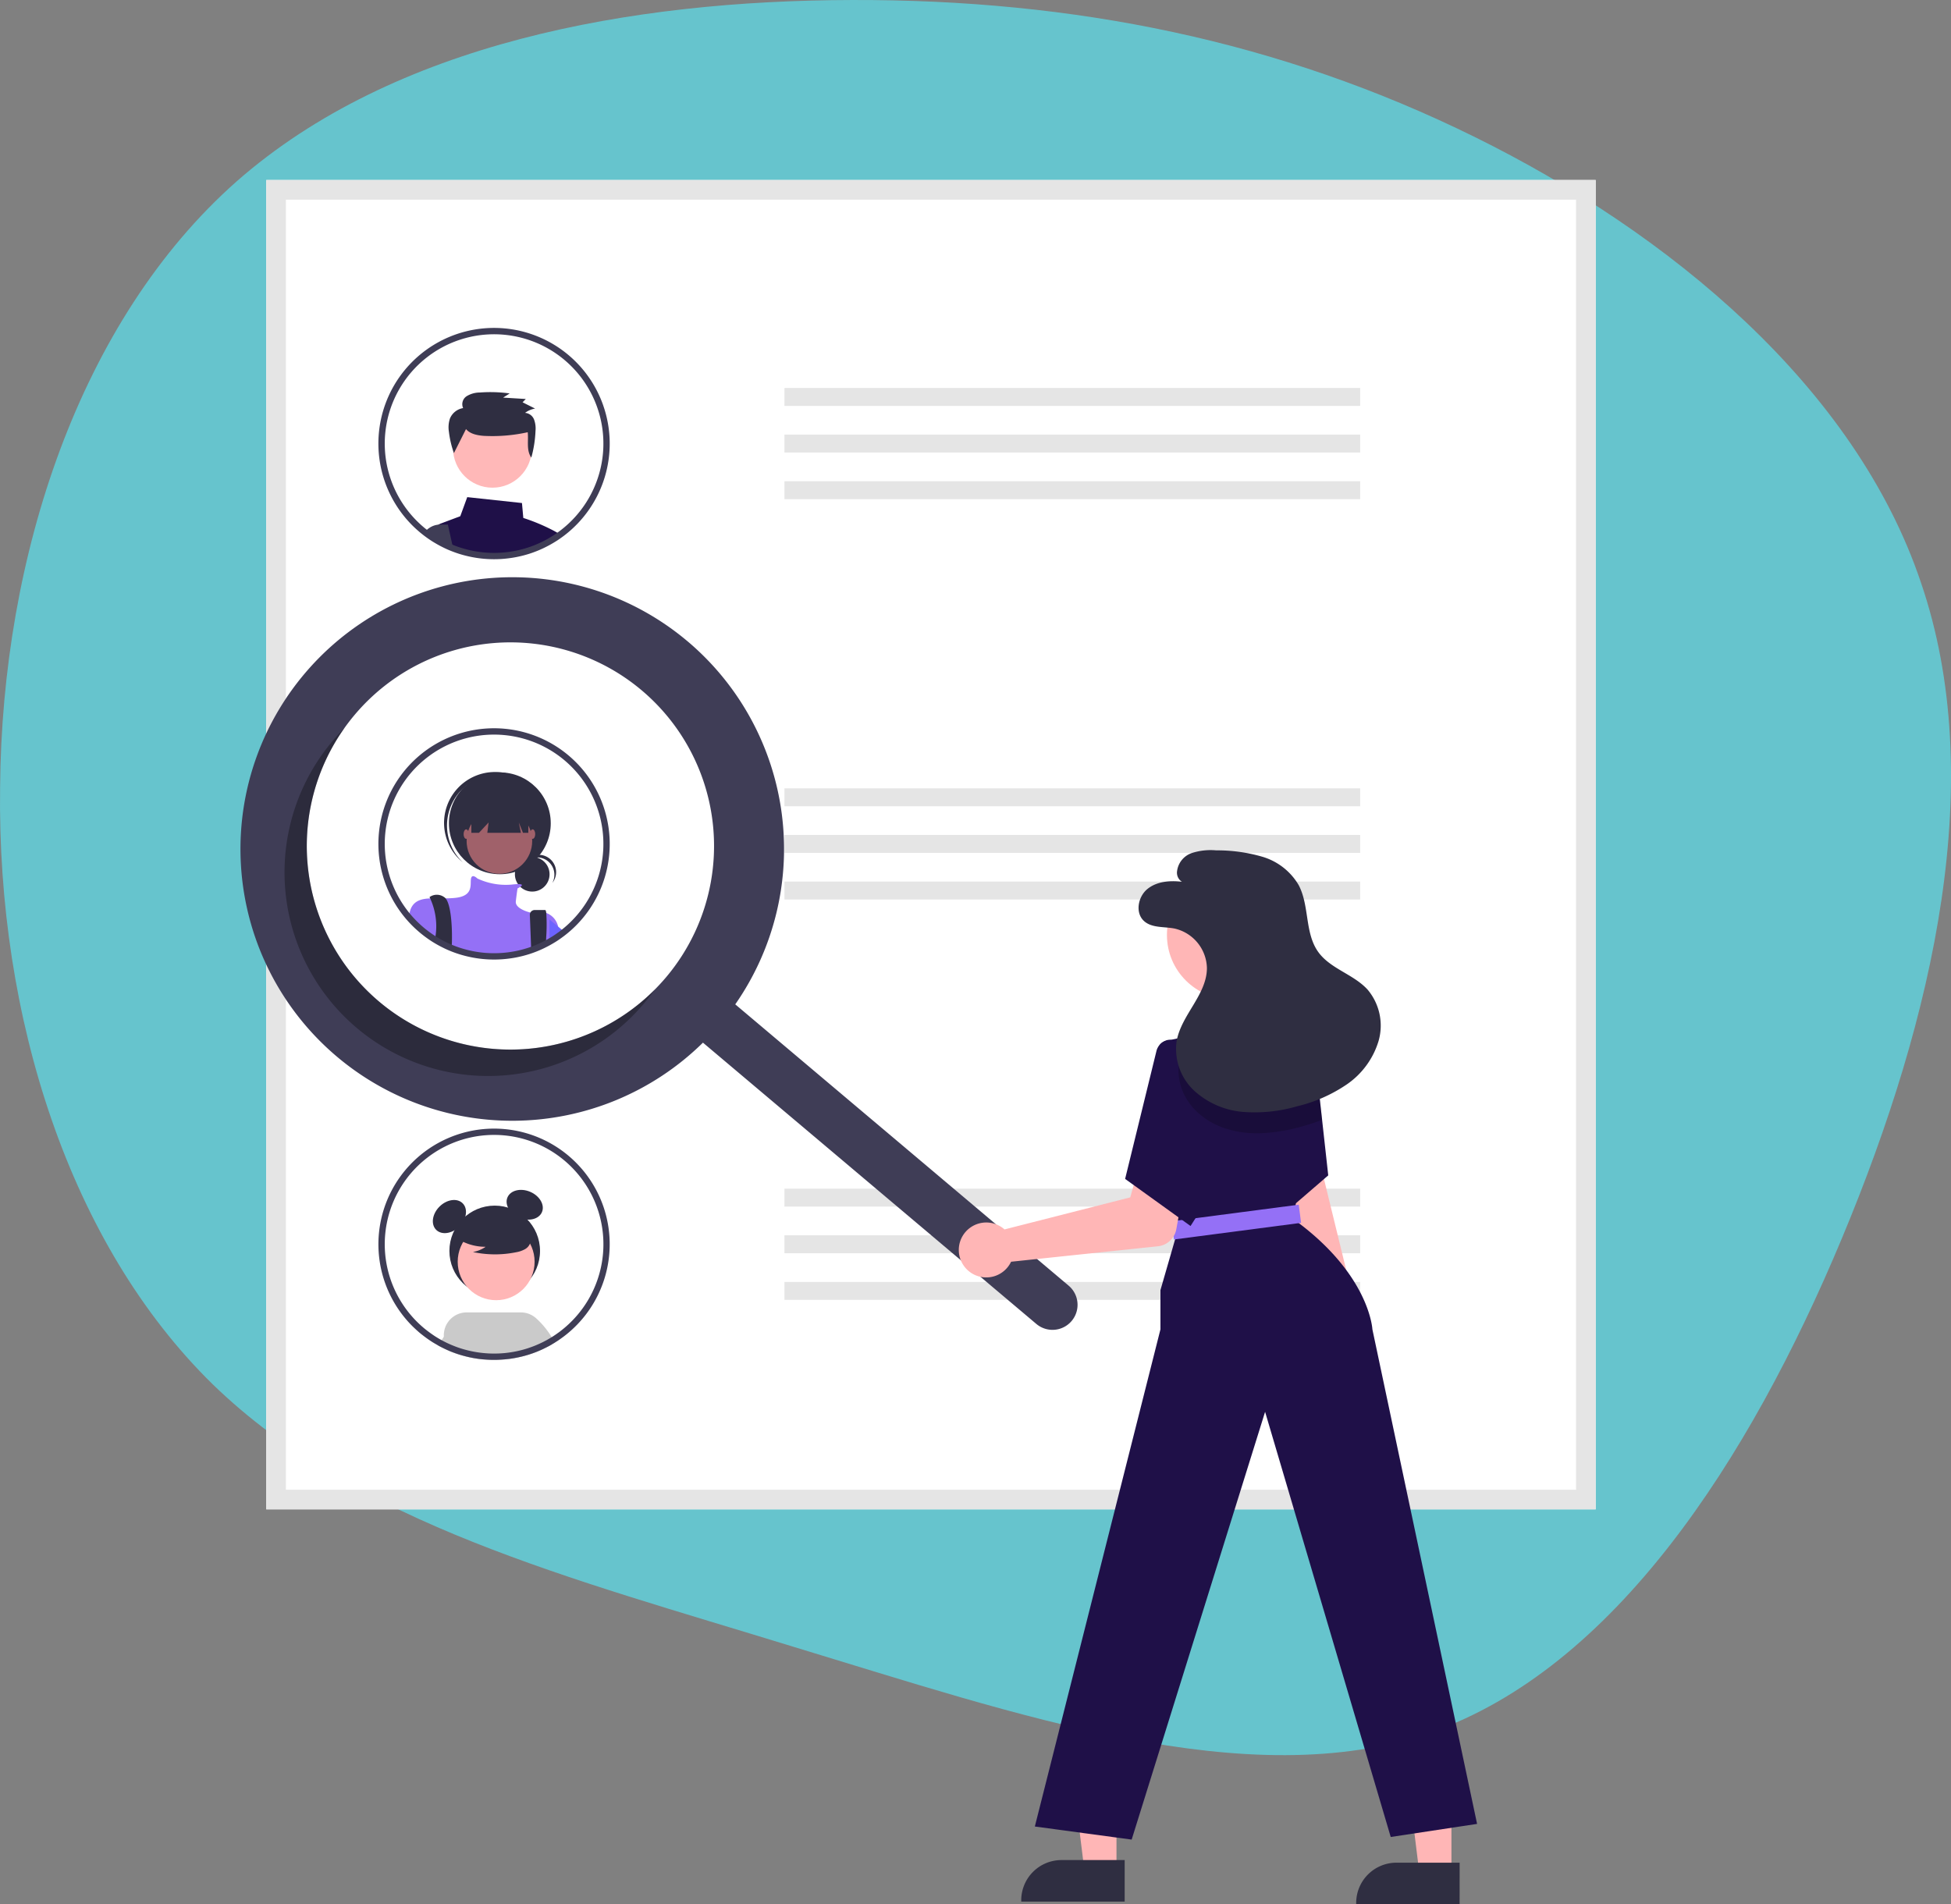
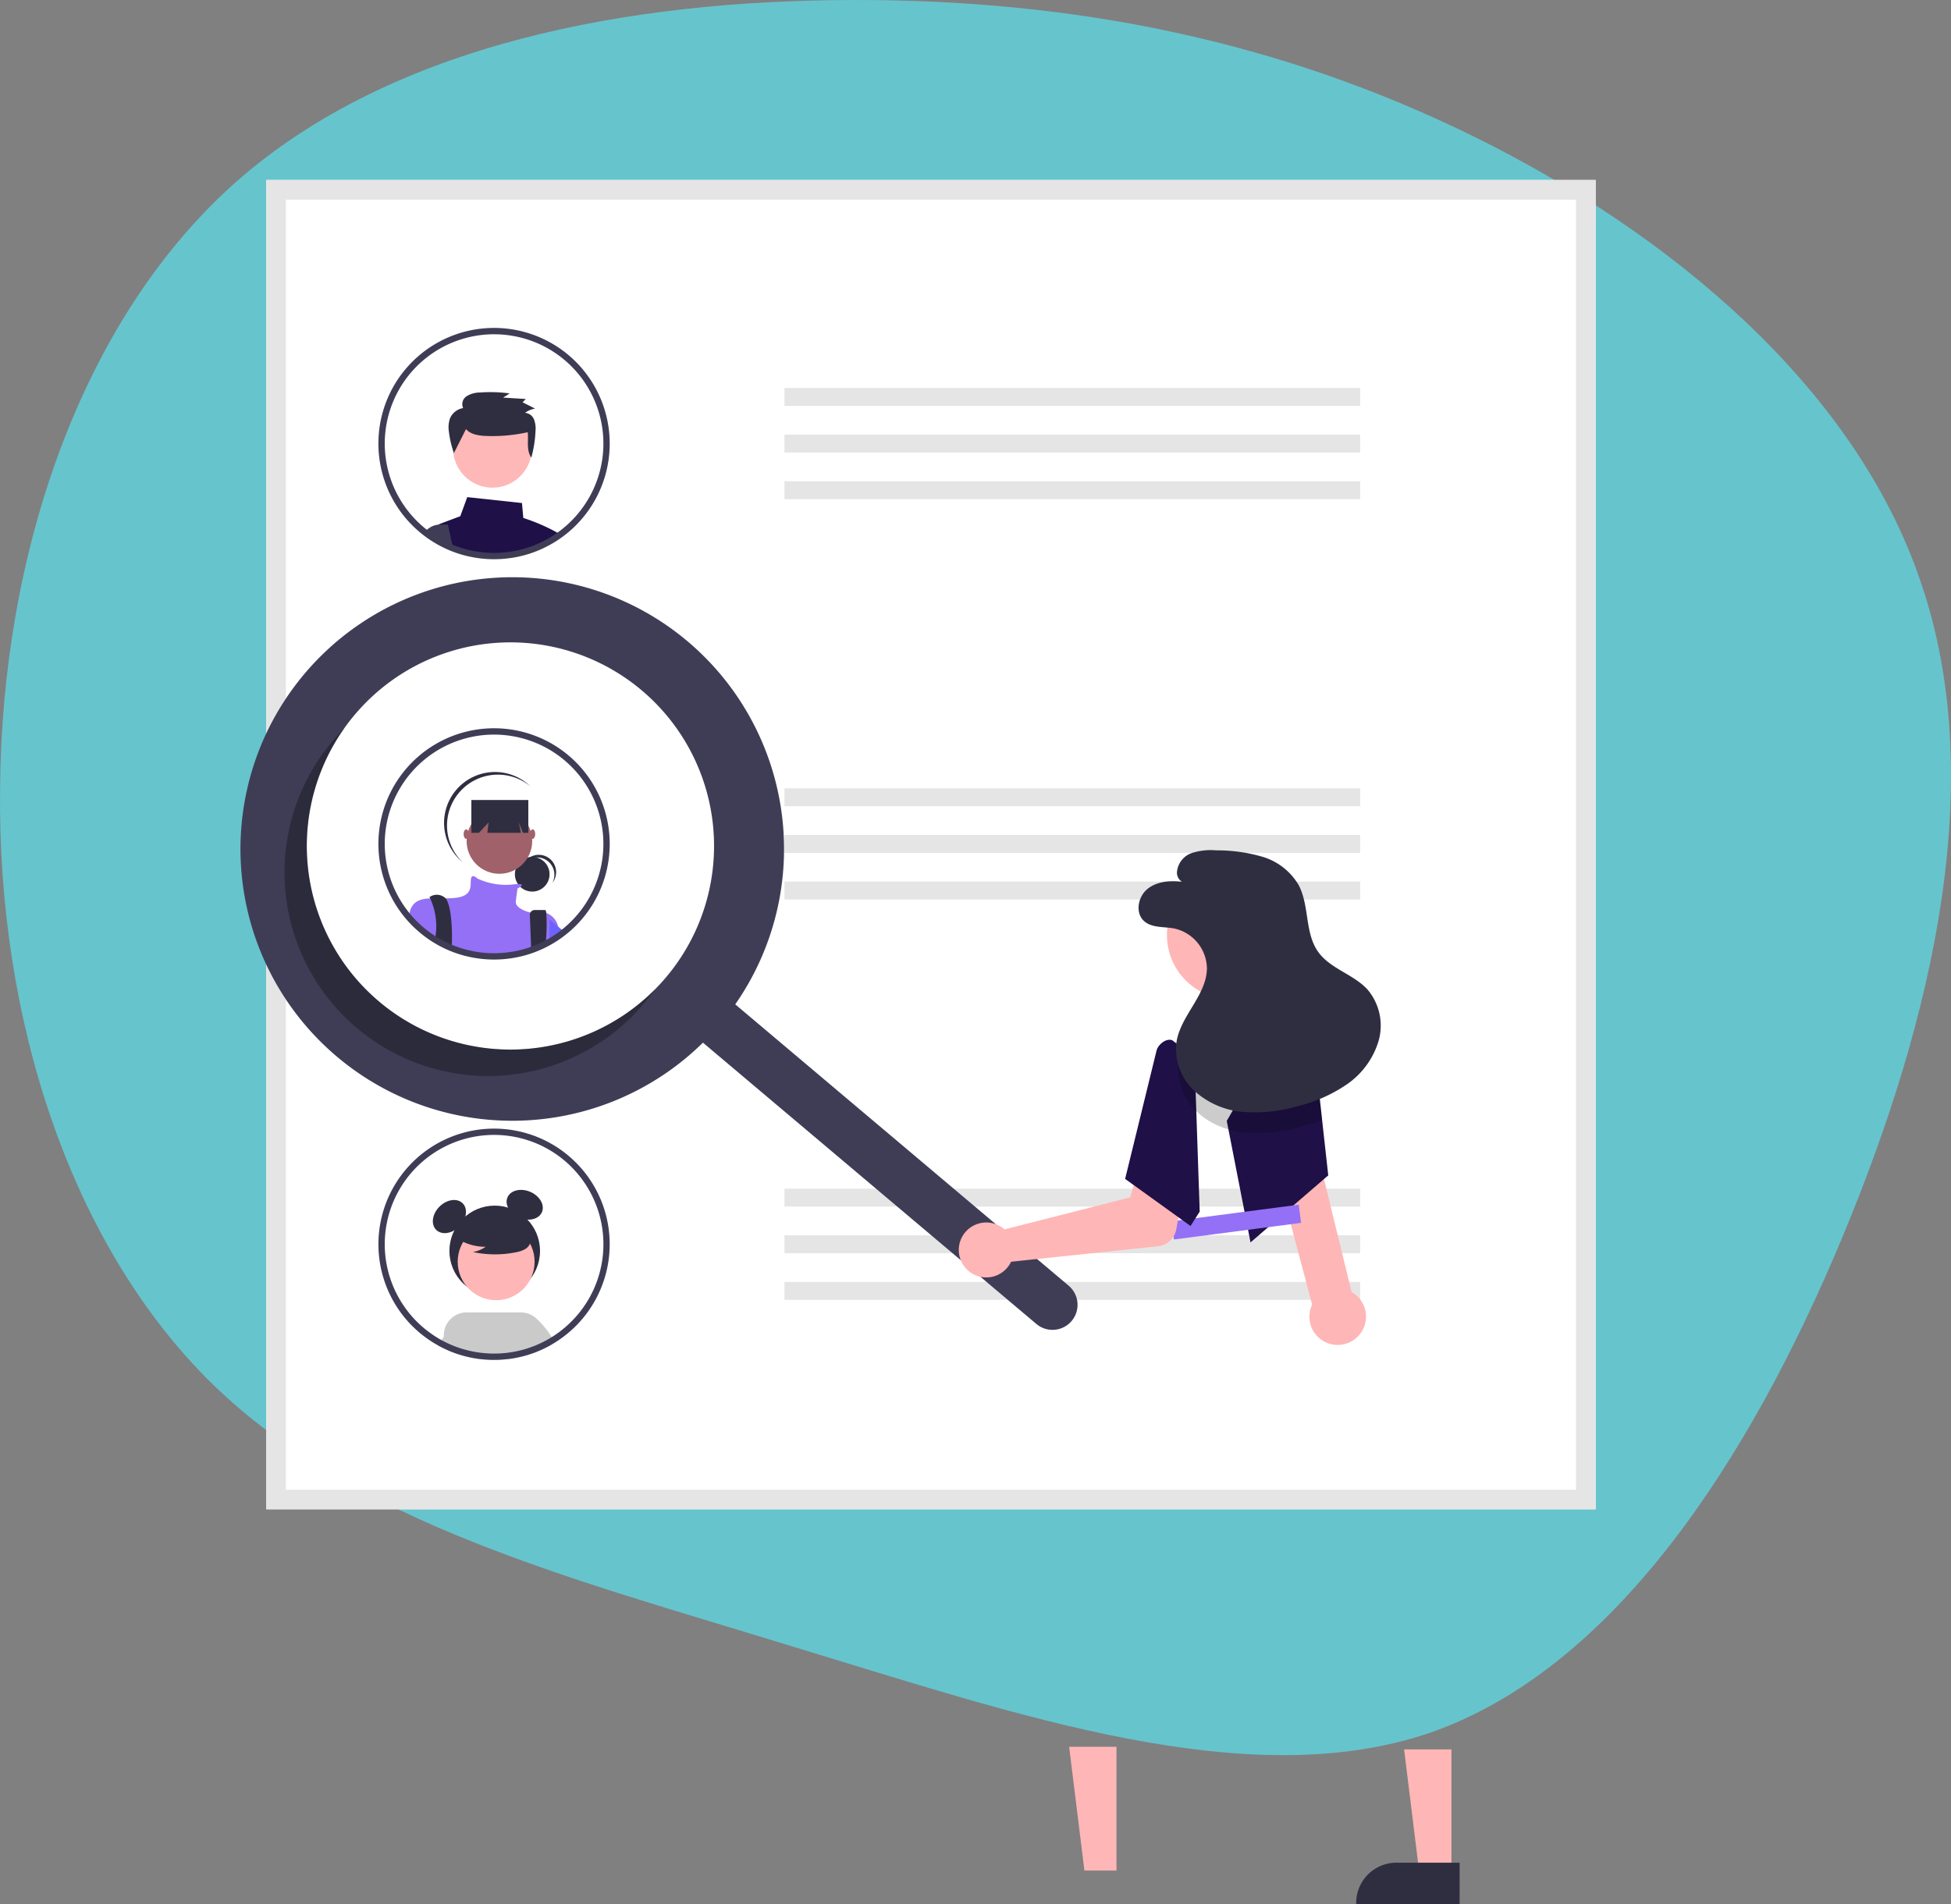
<svg xmlns="http://www.w3.org/2000/svg" width="485.855" height="474.256" viewBox="0 0 485.855 474.256">
  <rect x="0" y="0" width="485.855" height="474.256" fill="#808080" stroke="none" />
  <g id="Group_21054" data-name="Group 21054" transform="translate(-968 -2526)">
    <path id="_621dcb9c18191516b16d18df_roadmap_blob" data-name="621dcb9c18191516b16d18df_roadmap_blob" d="M367.395,34.376c48.634,23.988,94.8,62.29,111.173,111,16.656,48.681,3.507,107.775-19.692,163.336s-56.8,107.044-102.342,123.049c-45.573,15.717-103.435-4.588-158.85-21.371C142.236,393.322,88.948,379.8,53.116,345,17.572,310.167-.549,253.759.222,196.368.671,138.721,20.012,80.091,59.052,45.53,98.38,10.936,157.408.41,212.359.29,267.6.136,318.76,10.388,367.395,34.376Z" transform="translate(967.802 2525.712)" fill="#66c4cd" />
    <path id="Path_23016" data-name="Path 23016" d="M645.56,451.39H314.489V120.319H645.56Z" transform="translate(719.813 2450.514)" fill="#fff" />
    <path id="Path_23017" data-name="Path 23017" d="M645.56,451.39H314.489V120.319H645.56ZM319.381,446.5H640.668V125.211H319.381Z" transform="translate(719.813 2450.514)" fill="#e5e5e5" />
    <rect id="Rectangle_4957" data-name="Rectangle 4957" width="143.367" height="4.466" transform="translate(1163.354 2622.629)" fill="#e5e5e5" />
    <rect id="Rectangle_4958" data-name="Rectangle 4958" width="143.367" height="4.466" transform="translate(1163.354 2634.24)" fill="#e5e5e5" />
    <rect id="Rectangle_4959" data-name="Rectangle 4959" width="143.367" height="4.466" transform="translate(1163.354 2645.852)" fill="#e5e5e5" />
    <rect id="Rectangle_4960" data-name="Rectangle 4960" width="143.367" height="4.466" transform="translate(1163.354 2722.335)" fill="#e5e5e5" />
    <rect id="Rectangle_4961" data-name="Rectangle 4961" width="143.367" height="4.466" transform="translate(1163.354 2733.946)" fill="#e5e5e5" />
    <rect id="Rectangle_4962" data-name="Rectangle 4962" width="143.367" height="4.466" transform="translate(1163.354 2745.558)" fill="#e5e5e5" />
    <rect id="Rectangle_4963" data-name="Rectangle 4963" width="143.367" height="4.466" transform="translate(1163.354 2822.041)" fill="#e5e5e5" />
    <rect id="Rectangle_4964" data-name="Rectangle 4964" width="143.367" height="4.466" transform="translate(1163.354 2833.652)" fill="#e5e5e5" />
    <rect id="Rectangle_4965" data-name="Rectangle 4965" width="143.367" height="4.466" transform="translate(1163.354 2845.264)" fill="#e5e5e5" />
    <path id="Path_23018" data-name="Path 23018" d="M408.527,249.913a47.889,47.889,0,0,0-7.641-3.215l-.336-3.717-13.627-1.468-1.732,4.751L380.3,248.1a2.381,2.381,0,0,0-.5.258H379.8a2.423,2.423,0,0,0-1.034,1.613,2.479,2.479,0,0,0,.036.972l.258,1.06c.372.222.755.434,1.137.636l.243.124c.558.289,1.127.563,1.711.817.119.052.248.1.367.155.01.005.015.005.026.01.274.114.548.222.827.326a27.166,27.166,0,0,0,2.8.9,28.811,28.811,0,0,0,7.429.972c.915,0,1.82-.041,2.714-.129a28.7,28.7,0,0,0,6.017-1.215c.005,0,.01-.005.015-.005a28.241,28.241,0,0,0,3.614-1.432c.005-.005.015-.005.021-.01.264-.124.517-.258.775-.388l.124-.062c.207-.109.414-.217.62-.331.517-.284,1.024-.584,1.525-.9.14-.083.274-.171.414-.264.2-.129.393-.264.584-.4C409.545,250.487,409.044,250.192,408.527,249.913Z" transform="translate(697.434 2408.299)" fill="#1f1048" />
    <path id="Path_23019" data-name="Path 23019" d="M381.682,255.859l-.853-3.851H378.6a.537.537,0,0,0-.067.005h-.005a4.829,4.829,0,0,0-2.243.775,4.97,4.97,0,0,0-1.2,1.075c.662.5,1.349.967,2.057,1.411l.031.016c.2.124.408.248.615.367.372.222.755.434,1.137.636l.243.124c.558.289,1.127.563,1.711.817.119.052.248.1.367.155.01.005.015.005.026.01.274.114.548.222.827.326Z" transform="translate(698.705 2404.643)" fill="#3f3d56" />
    <circle id="Ellipse_316" data-name="Ellipse 316" cx="9.814" cy="9.814" r="9.814" transform="translate(1080.822 2627.832)" fill="#ffb8b8" />
    <path id="Path_23020" data-name="Path 23020" d="M388.5,210.587c1.016,1.2,2.735,1.542,4.321,1.681a40.7,40.7,0,0,0,11.052-.9c.225,2.178-.388,4.525.895,6.317a29.325,29.325,0,0,0,1.042-6.648,6.363,6.363,0,0,0-.368-2.847,2.619,2.619,0,0,0-2.231-1.645,5.591,5.591,0,0,1,2.494-1.066l-3.116-1.566.8-.822-5.642-.345,1.634-1.038a35.432,35.432,0,0,0-7.423-.234,6.373,6.373,0,0,0-3.283.913,2.371,2.371,0,0,0-.891,2.968,4.31,4.31,0,0,0-3.284,2.606,6.958,6.958,0,0,0-.249,3.344,23.71,23.71,0,0,0,1.243,5.258Z" transform="translate(695.547 2422.279)" fill="#2f2e41" />
    <path id="Path_23021" data-name="Path 23021" d="M413.352,196.187a28.8,28.8,0,1,0-49.767,27.357c.258.326.527.651.8.967.021.021.036.041.057.062a27.931,27.931,0,0,0,2.145,2.213c.2.181.4.367.61.543.393.352.8.688,1.215,1.008.165.129.326.258.5.383.662.5,1.349.967,2.057,1.411l.031.015c.2.124.408.248.615.367.372.222.755.434,1.137.636l.243.124c.558.29,1.127.563,1.711.817.119.052.248.1.367.155.01.005.015.005.026.01.274.114.548.222.827.326a27.169,27.169,0,0,0,2.8.9,28.814,28.814,0,0,0,7.429.972c.915,0,1.82-.041,2.714-.129a28.7,28.7,0,0,0,6.017-1.215c.005,0,.01-.005.015-.005a28.239,28.239,0,0,0,3.614-1.432c.005-.005.015-.005.021-.01.264-.124.517-.258.775-.388l.124-.062c.207-.109.414-.217.62-.331.517-.284,1.024-.584,1.525-.9.14-.083.274-.171.414-.264.2-.129.393-.264.584-.4.253-.176.507-.357.755-.543.077-.057.16-.114.238-.176a28.789,28.789,0,0,0,9.781-32.4ZM402.62,227.334c-.171.134-.346.264-.522.383s-.341.253-.517.367c-.15.109-.3.212-.455.31l-.046.031c-.114.078-.227.15-.341.222q-.644.4-1.3.775l-.14.078c-.2.109-.393.212-.589.315-.026.016-.057.026-.083.041l-.031.016c-.248.129-.5.253-.755.372a25.366,25.366,0,0,1-3.014,1.22c-.135.047-.269.093-.4.134a27.115,27.115,0,0,1-5.7,1.158c-.848.078-1.706.119-2.569.119a26.858,26.858,0,0,1-7.025-.92,25.532,25.532,0,0,1-3.448-1.168c-.057-.026-.119-.047-.176-.072s-.119-.047-.176-.072-.119-.052-.181-.083c-.486-.212-.967-.445-1.437-.688l-.227-.119c-.574-.3-1.137-.62-1.685-.962-.16-.1-.326-.2-.481-.31-.041-.026-.077-.052-.119-.078-.367-.243-.734-.5-1.091-.76-.243-.181-.486-.362-.724-.548-.4-.3-.781-.62-1.153-.951-.2-.165-.388-.346-.574-.517a26.266,26.266,0,0,1-2.078-2.15c-.217-.248-.429-.5-.631-.755a1.978,1.978,0,0,1-.129-.16,27.223,27.223,0,1,1,37.8,4.772Z" transform="translate(704.881 2430.82)" fill="#3f3d56" />
    <path id="Path_23022" data-name="Path 23022" d="M413.353,349.188a28.8,28.8,0,1,0-49.767,27.357c.258.326.527.651.8.967.021.021.036.041.057.062a27.983,27.983,0,0,0,2.146,2.213c.2.181.4.367.61.543.393.352.8.688,1.215,1.008a28.327,28.327,0,0,0,2.554,1.794l.031.016c.574.357,1.158.688,1.753,1l.243.124c.558.289,1.127.563,1.711.817.119.052.248.1.367.155.01.005.016.005.026.01a27.979,27.979,0,0,0,3.629,1.225,28.81,28.81,0,0,0,7.429.972c.915,0,1.82-.041,2.714-.129a28.694,28.694,0,0,0,6.017-1.215c.005,0,.01-.005.015-.005a28.221,28.221,0,0,0,3.614-1.432c.005-.005.016-.005.021-.01.264-.124.517-.258.775-.388l.124-.062c.207-.109.413-.217.62-.331.517-.284,1.024-.584,1.525-.9.14-.083.274-.171.413-.264.455-.3.9-.62,1.339-.946.078-.057.16-.114.238-.176a28.79,28.79,0,0,0,9.781-32.4Z" transform="translate(704.881 2377.525)" fill="#fff" />
    <circle id="Ellipse_188" data-name="Ellipse 188" cx="4.316" cy="4.316" r="4.316" transform="translate(1096.224 2739.418)" fill="#2f2e41" />
    <path id="Path_969" data-name="Path 969" d="M416.178,378.855a4.317,4.317,0,0,1,3.8,6.365,4.315,4.315,0,1,0-7.169-4.742,4.306,4.306,0,0,1,3.37-1.623Z" transform="translate(685.565 2360.682)" fill="#2f2e41" />
-     <circle id="Ellipse_189" data-name="Ellipse 189" cx="12.679" cy="12.679" r="12.679" transform="translate(1079.795 2718.367)" fill="#2f2e41" />
    <path id="Path_970" data-name="Path 970" d="M386.412,351.5a12.677,12.677,0,0,1,17.571-1.33c-.1-.1-.207-.2-.314-.294a12.679,12.679,0,1,0-16.92,18.887l.072.064c.108.1.218.186.328.278a12.677,12.677,0,0,1-.738-17.606Z" transform="translate(696.111 2371.679)" fill="#2f2e41" />
    <circle id="Ellipse_190" data-name="Ellipse 190" cx="8.166" cy="8.166" r="8.166" transform="translate(1084.201 2727.286)" fill="#a0616a" />
    <path id="Path_23023" data-name="Path 23023" d="M406.164,398.889v2.74c-.5.32-1.008.62-1.525.9-.207.114-.414.222-.62.331l-.124.062c-.258.129-.512.264-.775.388-.005.005-.016.005-.021.01a28.223,28.223,0,0,1-3.614,1.432c-.005,0-.01.005-.015.005a28.7,28.7,0,0,1-6.017,1.215c-.894.088-1.8.129-2.714.129a28.811,28.811,0,0,1-7.429-.972,27.972,27.972,0,0,1-3.629-1.225c-.01-.005-.016-.005-.026-.01-.119-.052-.248-.1-.367-.155-.584-.253-1.153-.527-1.711-.817l-.243-.124c-.595-.315-1.179-.646-1.753-1l-.031-.016A28.3,28.3,0,0,1,373,399.99c-.419-.32-.822-.657-1.215-1.008-.207-.176-.413-.362-.61-.543a27.993,27.993,0,0,1-2.146-2.213,10.467,10.467,0,0,1,.393-1.587l.005-.005a2.329,2.329,0,0,1,.109-.258,2.055,2.055,0,0,1,.1-.217c.925-1.732,2.6-2.161,4.679-2.254,1.174-.052,2.471.005,3.841-.01.724-.005,1.473-.031,2.223-.1,4.73-.429,3.872-3.221,4.084-4.725.212-1.458,1.525-.2,1.613-.114l.005.005a16.682,16.682,0,0,0,8.582,1.5c.507-.062,1.013-.1,1.52-.114,1.334-.016,1.044.367.584.682a5.777,5.777,0,0,1-.7.393s-.212,1.292-.429,3.226c-.207,1.851,3.34,2.719,3.634,2.786a.031.031,0,0,0,.021.005,7.12,7.12,0,0,1,3.934.1h.005A4.662,4.662,0,0,1,406.164,398.889Z" transform="translate(700.816 2357.84)" fill="#9470f6" />
    <path id="Path_23024" data-name="Path 23024" d="M382.467,404.691c0,.383-.01.75-.026,1.1-.005.207-.015.408-.026.6-.01-.005-.016-.005-.026-.01-.119-.052-.248-.1-.367-.155-.584-.253-1.153-.527-1.711-.817l-.243-.124c-.595-.315-1.179-.646-1.753-1,.015-.181.041-.362.067-.543.057-.4.1-.8.135-1.2a16.638,16.638,0,0,0-1.473-8.147v-.005c-.1-.207-.165-.32-.165-.32a3.115,3.115,0,0,1,3.65,0,1.29,1.29,0,0,1,.357.31C382.178,395.9,382.529,401.026,382.467,404.691Z" transform="translate(698.08 2355.361)" fill="#2f2e41" />
    <path id="Path_23025" data-name="Path 23025" d="M419.3,406.017c-.021.579-.052,1.184-.088,1.8v.005c-.005.005-.016.005-.021.01a28.221,28.221,0,0,1-3.614,1.432c-.005,0-.01.005-.015.005l-.057-1.453-.005-.191-.274-7.072a1.187,1.187,0,0,1,1.184-1.241h2.621c.129,0,.222.264.284.739v.005a44.793,44.793,0,0,1-.016,5.961Z" transform="translate(684.723 2353.332)" fill="#2f2e41" />
    <path id="Path_975" data-name="Path 975" d="M392.874,357.267v8.168h1.891l2.406-2.579-.322,2.579h8.359l-.517-2.579,1.034,2.579h1.333v-8.168Z" transform="translate(692.508 2367.978)" fill="#2f2e41" />
    <ellipse id="Ellipse_191" data-name="Ellipse 191" cx="0.645" cy="1.182" rx="0.645" ry="1.182" transform="translate(1083.449 2732.551)" fill="#a0616a" />
    <ellipse id="Ellipse_192" data-name="Ellipse 192" cx="0.645" cy="1.182" rx="0.645" ry="1.182" transform="translate(1099.996 2732.551)" fill="#a0616a" />
    <path id="Path_23026" data-name="Path 23026" d="M426.62,406.189c-.434.326-.884.646-1.339.946-.14.093-.274.181-.413.264-.5.32-1.008.62-1.525.9-.207.114-.413.222-.62.331v-5.7s.827.662,2.145,1.763c.165.14.336.284.517.439C425.768,405.46,426.181,405.812,426.62,406.189Z" transform="translate(682.111 2352.069)" fill="#6c63ff" />
    <path id="Path_23027" data-name="Path 23027" d="M413.353,349.188a28.8,28.8,0,1,0-49.767,27.357c.258.326.527.651.8.967.021.021.036.041.057.062a27.983,27.983,0,0,0,2.146,2.213c.2.181.4.367.61.543.393.352.8.688,1.215,1.008a28.327,28.327,0,0,0,2.554,1.794l.031.016c.574.357,1.158.688,1.753,1l.243.124c.558.289,1.127.563,1.711.817.119.052.248.1.367.155.01.005.016.005.026.01a27.979,27.979,0,0,0,3.629,1.225,28.81,28.81,0,0,0,7.429.972c.915,0,1.82-.041,2.714-.129a28.694,28.694,0,0,0,6.017-1.215c.005,0,.01-.005.015-.005a28.221,28.221,0,0,0,3.614-1.432c.005-.005.016-.005.021-.01.264-.124.517-.258.775-.388l.124-.062c.207-.109.413-.217.62-.331.517-.284,1.024-.584,1.525-.9.14-.083.274-.171.413-.264.455-.3.9-.62,1.339-.946.078-.057.16-.114.238-.176a28.79,28.79,0,0,0,9.781-32.4ZM402.62,380.334c-.171.134-.346.264-.522.383s-.341.253-.517.367c-.15.109-.3.212-.455.31-.129.088-.258.171-.388.253q-.643.4-1.3.775l-.14.078c-.2.109-.393.212-.589.315-.026.016-.057.026-.083.041l-.031.015c-.248.129-.5.253-.755.372a25.341,25.341,0,0,1-3.014,1.22c-.134.047-.269.093-.4.134a27.115,27.115,0,0,1-5.7,1.158c-.848.078-1.706.119-2.569.119a26.856,26.856,0,0,1-7.025-.92,25.532,25.532,0,0,1-3.448-1.168c-.119-.047-.238-.1-.352-.145-.062-.026-.119-.052-.181-.083-.486-.212-.967-.445-1.437-.688l-.227-.119c-.574-.3-1.137-.62-1.685-.962-.2-.124-.4-.253-.6-.388-.62-.408-1.225-.848-1.815-1.308-.4-.3-.78-.62-1.153-.951-.2-.165-.388-.346-.574-.517a26.3,26.3,0,0,1-2.078-2.15c-.217-.248-.429-.5-.631-.755a1.968,1.968,0,0,1-.129-.16,27.223,27.223,0,1,1,37.8,4.771Z" transform="translate(704.881 2377.525)" fill="#3f3d56" />
    <circle id="Ellipse_317" data-name="Ellipse 317" cx="11.283" cy="11.283" r="11.283" transform="translate(1079.916 2826.263)" fill="#2f2e41" />
    <ellipse id="Ellipse_318" data-name="Ellipse 318" cx="4.669" cy="3.502" rx="4.669" ry="3.502" transform="translate(1074.14 2829.812) rotate(-45)" fill="#2f2e41" />
    <ellipse id="Ellipse_319" data-name="Ellipse 319" cx="3.502" cy="4.669" rx="3.502" ry="4.669" transform="translate(1092.997 2827.434) rotate(-66.869)" fill="#2f2e41" />
    <path id="Path_23028" data-name="Path 23028" d="M416.46,560.4l-1.329-2.092a5.218,5.218,0,1,0-9.541,4.229l.378,1.355.43,1.538a29.468,29.468,0,0,0,5.135-1.121.022.022,0,0,0,.013-.007,27.466,27.466,0,0,0,3.617-1.434c.006-.007.013-.007.019-.013.261-.124.515-.254.775-.385a1.138,1.138,0,0,0,.124-.065c.208-.1.417-.215.619-.326s.41-.228.606-.352Z" transform="translate(688.235 2299.029)" fill="#cacaca" />
    <circle id="Ellipse_320" data-name="Ellipse 320" cx="9.576" cy="9.576" r="9.576" transform="translate(1081.98 2830.664)" fill="#ffb6b6" />
    <path id="Path_23029" data-name="Path 23029" d="M409.213,559.256a20.714,20.714,0,0,0-3.891-4.718,5.688,5.688,0,0,0-3.793-1.447H388.04a5.685,5.685,0,0,0-5.676,6.048,5.821,5.821,0,0,0,.235,1.29,6.129,6.129,0,0,0,.358.886l.665,1.329c.052.02.1.046.156.065.013.006.02.006.026.013.274.111.548.222.828.326a26.978,26.978,0,0,0,2.8.9,28.242,28.242,0,0,0,4.666.841c.919.085,1.838.13,2.763.13s1.818-.046,2.717-.13c.293-.026.586-.059.88-.091a29.473,29.473,0,0,0,5.135-1.121.023.023,0,0,0,.013-.007,27.48,27.48,0,0,0,3.617-1.434c.006-.007.013-.007.019-.013.261-.124.515-.254.775-.384a1.118,1.118,0,0,0,.124-.065c.208-.1.417-.215.619-.326s.41-.228.606-.352.4-.235.606-.358C409.728,560.149,409.473,559.692,409.213,559.256Z" transform="translate(696.173 2299.767)" fill="#cacaca" />
    <path id="Path_23030" data-name="Path 23030" d="M389.717,555.508A5.214,5.214,0,0,0,382.8,558l-1.2,1.812-.573.867-.873,1.316c.182.1.358.2.541.293l.241.124c.561.287,1.127.56,1.714.815.065.033.137.059.208.091.052.02.1.046.156.065.013.006.02.006.026.013.274.111.548.222.828.326a26.929,26.929,0,0,0,2.8.9,28.249,28.249,0,0,0,4.666.841l.456-1.544.443-1.473a5.222,5.222,0,0,0-2.516-6.934Z" transform="translate(696.94 2299.096)" fill="#cacaca" />
    <path id="Path_23031" data-name="Path 23031" d="M386.908,521.745a13.024,13.024,0,0,0,7.443,2.3,7.981,7.981,0,0,1-3.163,1.3,26.261,26.261,0,0,0,10.727.06,6.942,6.942,0,0,0,2.246-.771,2.842,2.842,0,0,0,1.386-1.854c.235-1.345-.812-2.566-1.9-3.389a14.023,14.023,0,0,0-11.784-2.355,6.454,6.454,0,0,0-3.49,1.972,3.179,3.179,0,0,0-.294,3.776Z" transform="translate(694.587 2312.472)" fill="#2f2e41" />
    <path id="Path_23032" data-name="Path 23032" d="M413.357,502.186a28.8,28.8,0,1,0-49.768,27.357c.254.326.528.652.8.964a.535.535,0,0,0,.052.065,27.5,27.5,0,0,0,2.15,2.209c.2.182.4.371.606.547.391.352.795.684,1.218,1,.163.13.326.261.5.384.658.5,1.349.965,2.053,1.414a.05.05,0,0,1,.032.013c.2.124.411.248.619.365s.4.235.593.345.358.2.541.293l.241.124c.561.287,1.127.56,1.714.815.065.033.137.059.208.091.052.02.1.046.156.065.013.006.02.006.026.013.274.111.548.222.828.326a26.958,26.958,0,0,0,2.8.9,28.242,28.242,0,0,0,4.666.841c.919.085,1.838.13,2.763.13s1.818-.046,2.717-.13c.293-.026.586-.059.88-.091a29.461,29.461,0,0,0,5.135-1.121.023.023,0,0,0,.013-.006,27.474,27.474,0,0,0,3.617-1.434c.006-.006.013-.006.019-.013.261-.124.515-.254.775-.384a1.139,1.139,0,0,0,.124-.065c.208-.1.417-.215.619-.326s.41-.228.606-.352.4-.235.606-.358l.313-.2c.143-.085.274-.169.417-.267.2-.124.391-.261.58-.4.254-.176.508-.358.756-.547a2.834,2.834,0,0,0,.241-.176,28.818,28.818,0,0,0,9.781-32.4Zm-10.733,31.143c-.17.137-.346.267-.521.385s-.346.254-.521.371c-.15.1-.3.209-.456.306a.286.286,0,0,1-.046.033c-.111.078-.228.15-.339.222-.078.046-.156.1-.234.143-.228.143-.456.28-.691.411-.124.078-.254.15-.378.221l-.137.078c-.2.111-.4.209-.593.313-.026.02-.059.026-.078.046a.051.051,0,0,0-.033.013c-.248.13-.5.254-.756.371a25.179,25.179,0,0,1-3.017,1.219c-.13.046-.267.1-.4.137a27.266,27.266,0,0,1-5.1,1.095c-.2.026-.4.046-.6.065-.847.078-1.7.117-2.568.117-.769,0-1.545-.033-2.307-.1a26.866,26.866,0,0,1-4.718-.821,24.966,24.966,0,0,1-3.447-1.173c-.059-.026-.117-.046-.176-.072s-.117-.046-.176-.072-.117-.052-.183-.085c-.424-.183-.847-.385-1.258-.593-.059-.033-.117-.059-.176-.091l-.228-.117c-.137-.072-.274-.143-.4-.215-.437-.235-.867-.489-1.284-.749-.157-.1-.326-.2-.482-.306l-.117-.078c-.365-.248-.73-.5-1.088-.762-.241-.182-.489-.358-.723-.547-.4-.3-.782-.619-1.153-.951-.2-.163-.391-.345-.573-.515a25.843,25.843,0,0,1-2.079-2.151c-.215-.248-.43-.5-.632-.756-.046-.052-.085-.1-.13-.163a27.226,27.226,0,1,1,37.8,4.77Z" transform="translate(704.88 2324.233)" fill="#3f3d56" />
    <path id="Path_23033" data-name="Path 23033" d="M415.974,288.079a67.684,67.684,0,1,0,3.837,99.959l83.023,70.054a6.237,6.237,0,0,0,8.054-9.526l-.009-.008L427.856,378.5a67.688,67.688,0,0,0-11.882-90.425Zm-5.352,83.679a50.709,50.709,0,1,1-6.054-71.458h0A50.709,50.709,0,0,1,410.622,371.759Z" transform="translate(723.243 2397.636)" fill="#3f3d56" />
    <path id="Path_23034" data-name="Path 23034" d="M345.125,397.867a50.712,50.712,0,0,1-8.6-68.17q-1.454,1.465-2.812,3.068a50.709,50.709,0,1,0,77.512,65.4q1.355-1.605,2.551-3.288A50.712,50.712,0,0,1,345.125,397.867Z" transform="translate(717.282 2377.581)" opacity="0.3" style="isolation: isolate" />
    <path id="Path_23035" data-name="Path 23035" d="M717.264,522.77a7,7,0,0,0-2-10.547l-15.133-61.941-11.04,3.524,16.341,61.518a7.039,7.039,0,0,0,11.831,7.445Z" transform="translate(589.327 2335.578)" fill="#ffb6b6" />
    <path id="Path_23036" data-name="Path 23036" d="M402.174,362.5l-8.068,6.96-11.287,9.73-4.985-25.506-.521-2.652-.411-2.1L388.339,329l9.534.547.652.039.013.144.15,1.336,1.955,17.581.046.424Z" transform="translate(896.596 2456.232)" fill="#1f1048" />
    <path id="Path_23037" data-name="Path 23037" d="M328.461,629.6h-7.989l-3.8-30.816h11.792Z" transform="translate(917.576 2362.258)" fill="#ffb6b6" />
-     <path id="Path_23038" data-name="Path 23038" d="M628.758,772.743H603v-.326a10.027,10.027,0,0,1,10.026-10.027h15.735Z" transform="translate(619.316 2226.861)" fill="#2f2e41" />
    <path id="Path_23039" data-name="Path 23039" d="M456.461,630.6h-7.989l-3.8-30.816h11.792Z" transform="translate(872.99 2361.91)" fill="#ffb6b6" />
    <path id="Path_23040" data-name="Path 23040" d="M756.758,773.743H731v-.326a10.027,10.027,0,0,1,10.026-10.027h15.735Z" transform="translate(574.73 2226.514)" fill="#2f2e41" />
-     <path id="Path_23041" data-name="Path 23041" d="M718.332,643.2l-21.505,3.258L665.541,540.574,632.312,647.109,608.2,643.85l31.28-123.817v-9.775l4.236-14.663-.443-3.969-3.082-27.755-1.336-12.036-.087-.777a2.643,2.643,0,0,1,2.081-2.878h0l10.036-2.111h16.4l9.677,2.665.665.183.3.085-.15,1.251-2.268,19.016-.124,1.043-2.19,18.332-.482,4.021c18.9,13.685,19.55,27.37,19.55,27.37Z" transform="translate(617.504 2337.045)" fill="#1f1048" />
    <circle id="Ellipse_321" data-name="Ellipse 321" cx="16.006" cy="16.006" r="16.006" transform="translate(1258.602 2742.857)" fill="#ffb6b6" />
    <rect id="Rectangle_4966" data-name="Rectangle 4966" width="31.932" height="4.562" transform="translate(1259.756 2830.171) rotate(-7.451)" fill="#9470f6" />
    <path id="Path_23042" data-name="Path 23042" d="M589.66,512.416a6.851,6.851,0,0,1,.858.656l31.317-7.983,2.136-7.555,11.823,1.734-2.482,13.742a5.213,5.213,0,0,1-4.584,4.258l-36.566,3.851a6.841,6.841,0,1,1-2.5-8.7Z" transform="translate(627.626 2319.118)" fill="#ffb6b6" />
    <path id="Path_23043" data-name="Path 23043" d="M659.969,453.242l-5.539-4.236c-1.5-.568-3.55,1.046-3.91,2.607l-7.82,31.932,16.292,11.73,2.281-3.584Z" transform="translate(605.487 2336.063)" fill="#1f1048" />
    <g id="Group_21053" data-name="Group 21053" transform="translate(1261.482 2783.114)" opacity="0.2">
      <path id="Path_23044" data-name="Path 23044" d="M698.858,467.834a44.105,44.105,0,0,1-4.223,1.434c-.456.137-.925.267-1.388.391a43.026,43.026,0,0,1-9.345,1.512,29.423,29.423,0,0,1-4.079-.111,22.967,22.967,0,0,1-4.294-.847l-.143-.039a18.837,18.837,0,0,1-7.788-4.425,15.346,15.346,0,0,1-1.375-1.531,13.841,13.841,0,0,1-2.972-10.772,9.207,9.207,0,0,1,.222-1.023,16.355,16.355,0,0,1,.971-2.672c.176-.4.372-.8.58-1.193l7.364-2.489h14.024l9.677,2.665.652.039.013.143.3.085-.15,1.251Z" transform="translate(-663.103 -446.069)" />
    </g>
    <path id="Path_23045" data-name="Path 23045" d="M658.646,384.324c-2.993-.367-6.278-.107-8.611,1.8s-3.086,5.883-.877,7.936c1.956,1.818,5.014,1.39,7.633,1.907a10.332,10.332,0,0,1,8.07,9.877c-.039,6.63-6.4,11.651-7.545,18.182a14.182,14.182,0,0,0,4.35,12.3,20.521,20.521,0,0,0,12.219,5.311,37.767,37.767,0,0,0,13.428-1.4,37.343,37.343,0,0,0,12.4-5.466,20.156,20.156,0,0,0,7.891-10.79,13.9,13.9,0,0,0-2.716-12.786c-3.492-3.857-9.3-5.184-12.323-9.42-3.386-4.749-2.133-11.513-4.874-16.661a15.575,15.575,0,0,0-8.988-7.018,40.093,40.093,0,0,0-11.529-1.6,15.278,15.278,0,0,0-6.061.662,5.474,5.474,0,0,0-3.681,4.49A2.673,2.673,0,0,0,658.646,384.324Z" transform="translate(603.696 2361.289)" fill="#2f2e41" />
  </g>
</svg>